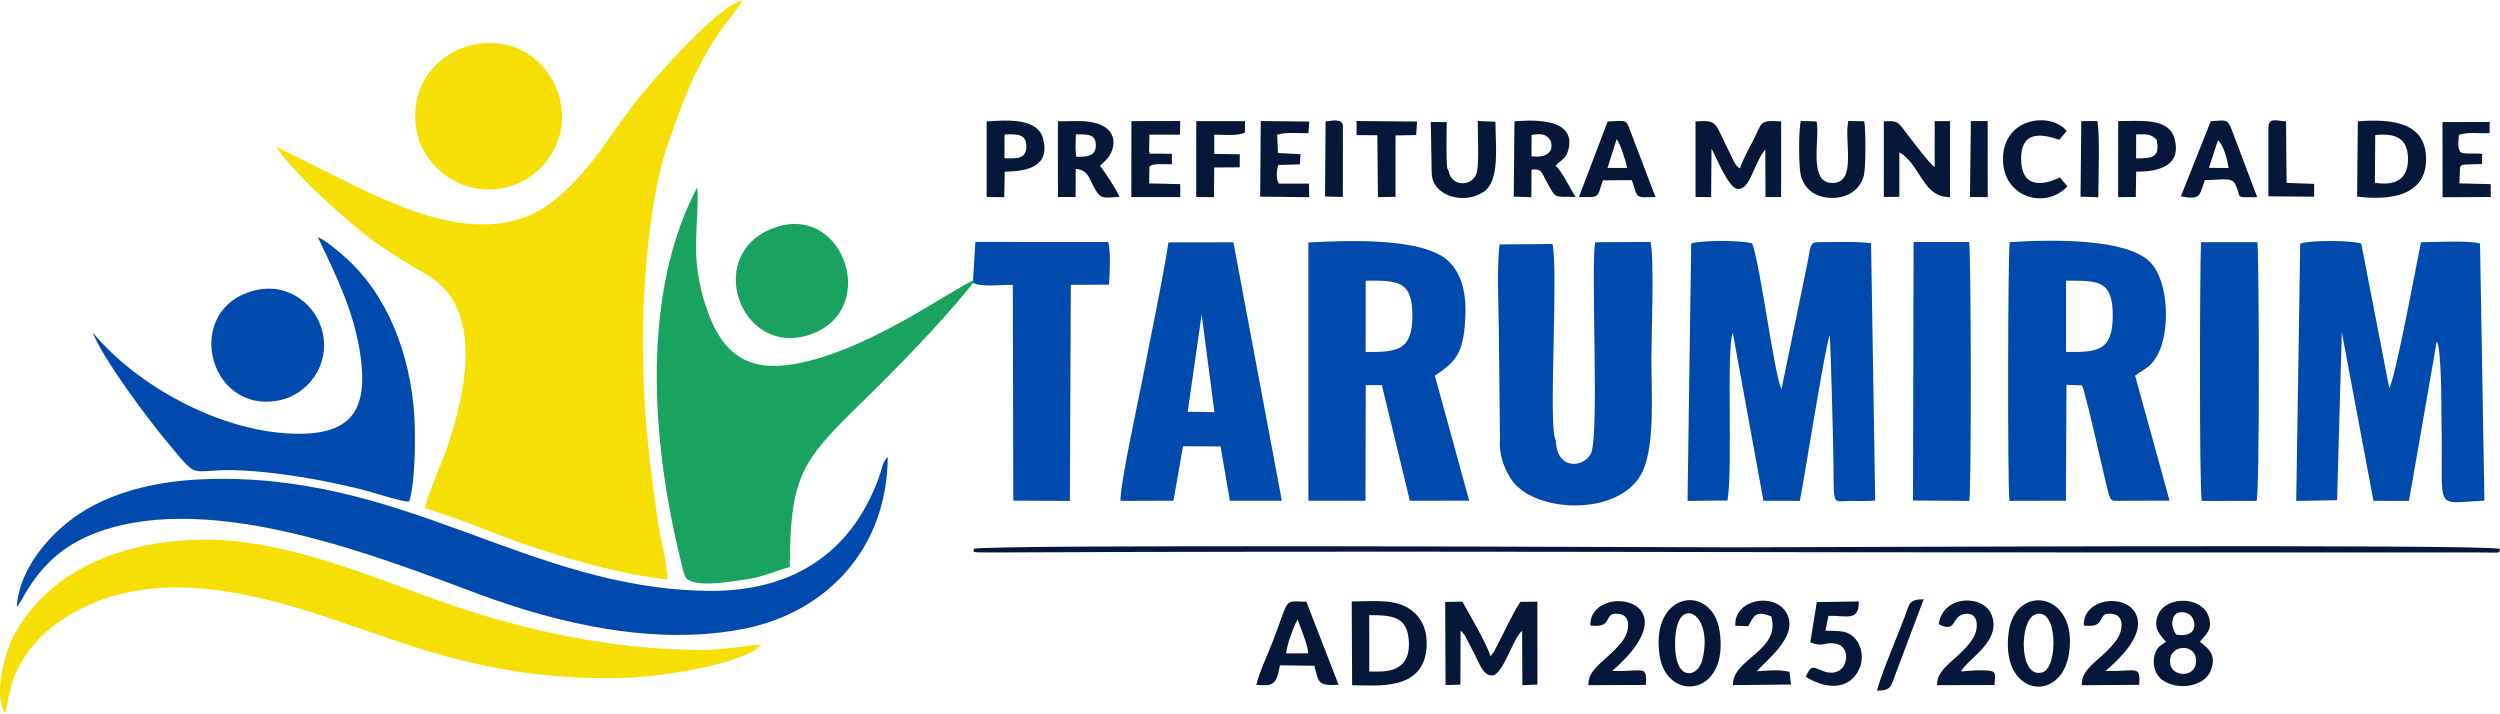
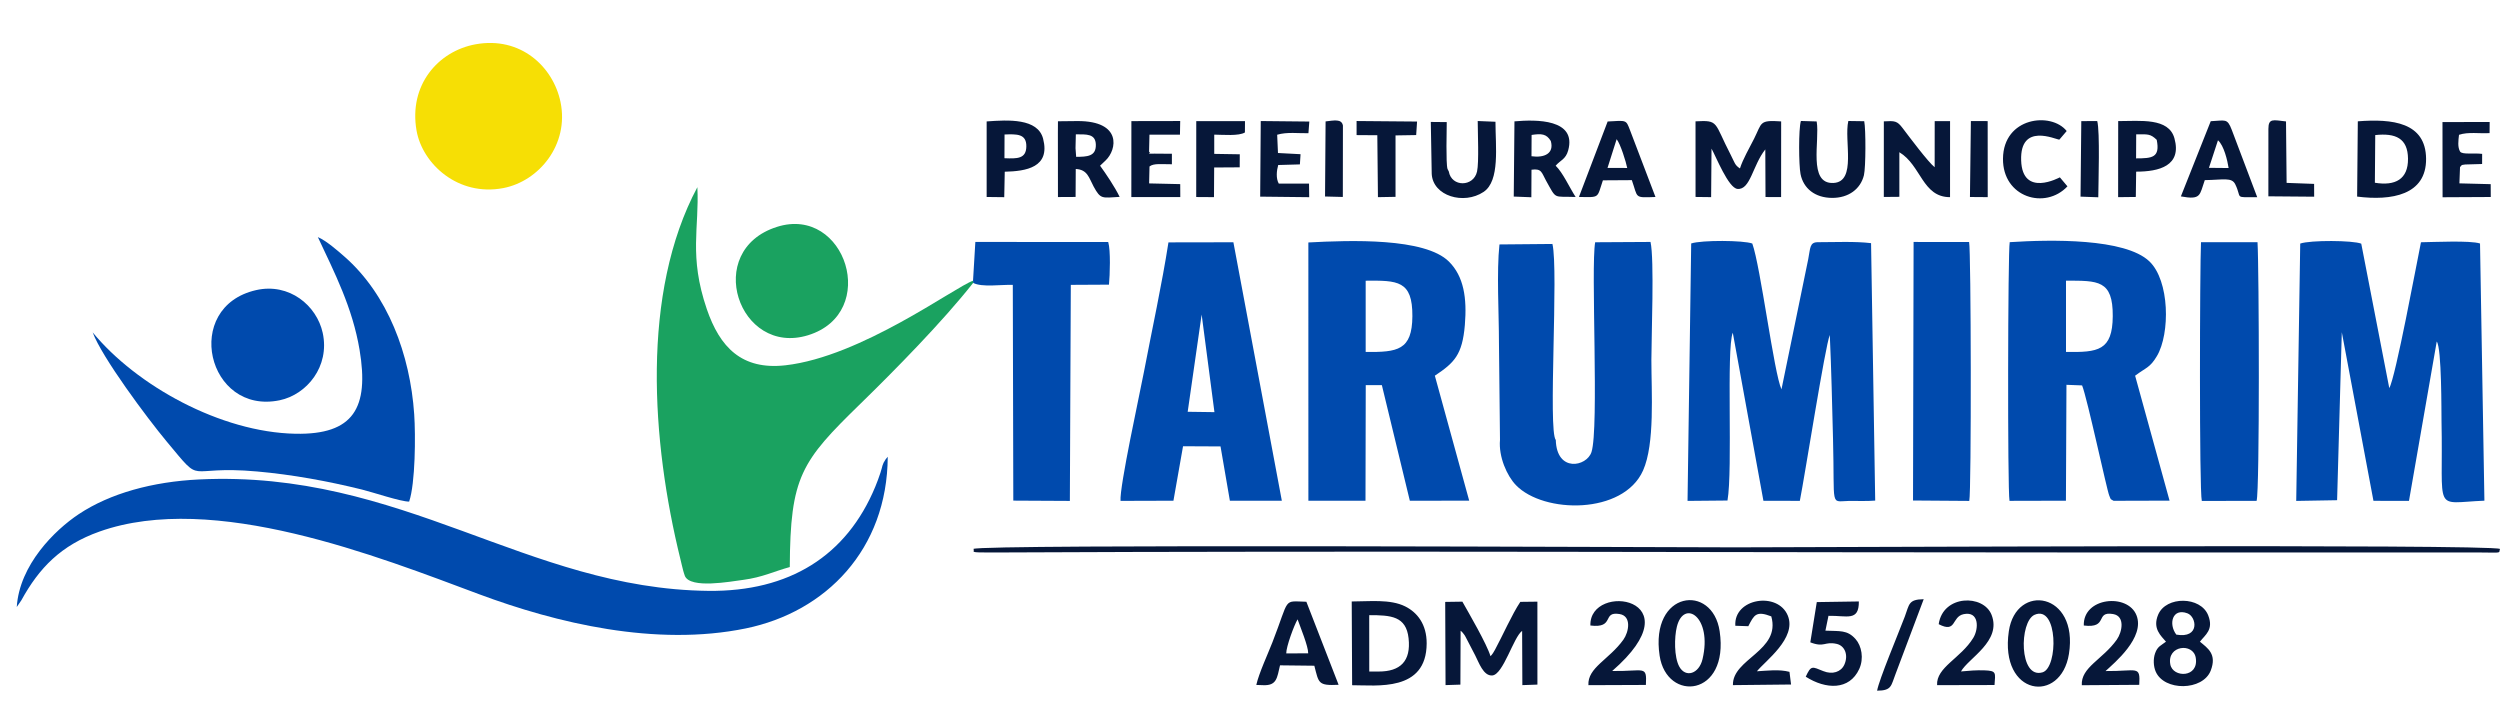
<svg xmlns="http://www.w3.org/2000/svg" xml:space="preserve" width="1429" height="408" fill-rule="evenodd" clip-rule="evenodd" image-rendering="optimizeQuality" shape-rendering="geometricPrecision" text-rendering="geometricPrecision" viewBox="0 0 108871 31060">
  <defs>
    <style>
      .fil0{fill:#004aad}.fil3{fill:#061739}.fil2{fill:#1aa260}.fil1{fill:#f6df05}
    </style>
  </defs>
  <g id="Camada_x0020_1">
    <g id="_2462333368736">
      <path d="m101982 14455 1378 7343 1547 2 1209-6940c221 290 201 3115 208 3470 85 4054-406 3555 1868 3462l-191-11200c-416-140-2030-61-2572-54-180 877-1110 5909-1380 6350l-1220-6289c-361-147-2214-159-2658-4l-174 11207 1780-31 205-7316zM75229 21785c238-1346-57-6609 231-7308l1334 7319 1586 3c221-1109 1108-6777 1305-7223 68 1507 101 3012 140 4516 80 3064-146 2724 708 2710 366-5 739 18 1129-14l-180-11211c-679-85-1608-42-2317-42-364 0-324 255-420 741l-1164 5666c-322-670-911-5354-1271-6349-378-143-2201-154-2661-3l-159 11211 1739-16zM89971 12210c1389 4 2047-40 2036 1548-10 1505-644 1579-2036 1555v-3103zm3010 4139c469-355 647-340 951-858 578-981 555-3284-334-4125-1064-1006-4284-949-6078-832-81 318-99 10811-9 11265l2457-6 23-5047 681 26c222 543 1080 4566 1183 4799 84 192 24 131 189 226l2437-7-1500-5441zM59473 12212c1387-11 2044-17 2034 1547-10 1488-648 1569-2034 1556v-3103zm3012 4137c846-563 1197-903 1307-2207 98-1173-45-2117-692-2761-1049-1046-4303-932-6123-834l1 11248 2487-2 11-5032h702l1218 5034 2585-4-1496-5442zM67752 19149c-343-398 126-7391-146-8537l-2307 21c-128 1189-22 3010-22 4268l45 4244c-66 734 305 1567 694 1969 1208 1251 4678 1293 5537-638 519-1165 362-3402 362-4813 0-1009 133-4395-38-5139l-2410 14c-196 1080 175 8105-161 9137-209 639-1516 898-1554-526zM52330 13686l557 4250-1165-16 608-4234zm-811 5735 1633 8 407 2366h2263l-2110-11257-2828 5c-284 1823-714 3790-1069 5648-182 959-1066 4984-1018 5609l2304-7 418-2372zM42374 12213l5 94c387 203 1217 69 1727 87l22 9395 2463 13 41-9409 1662-9c41-416 77-1498-33-1856l-5786-4-101 1689zM95885 21803l2386-4c139-444 108-10170 40-11264h-2461c-53 1098-79 10813 35 11268zM83309 21784l2450 18c97-424 79-10960-8-11276l-2417-1-25 11259z" class="fil0" />
    </g>
    <g id="_2462333398592">
-       <path d="M27999 14748c-3-2398 310-6291 1082-8472 726-2053 1089-3122 2230-4858 304-465 851-1053 1010-1418-1077 275-3731 3313-4365 4079-1324 1602-2074 3202-3783 4603-2763 2267-6570 480-9402-939l-2747-1371c253 446 1186 1423 1522 1751 519 506 1079 1011 1677 1524 1796 1543 3171 2104 3796 2606 2043 1636 1168 5255 338 7543-145 401-855 2070-844 2334 1739 505 3234 1226 5002 1784 1806 570 3526 1080 5549 1309-5-725-315-1802-420-2560-416-3018-640-4657-645-7915z" class="fil1" />
      <path d="m42379 12307-5-94c-803 278-4870 3310-8169 3683-1911 216-2860-794-3425-2448-792-2321-321-3539-411-5308-2459 4609-2003 11073-736 16208 41 165 73 318 121 496 6 22 56 191 73 230 249 560 1967 242 2541 166 844-113 1332-368 2026-558 20-3943 494-4596 3082-7117 1465-1428 3580-3574 4903-5258z" class="fil2" />
      <path d="M930 26130c775-1412 1728-2399 3404-2994 4962-1762 12141 1094 16538 2732 3355 1249 7676 2295 11611 1485 3481-717 6156-3435 6177-7474-18 18-37 41-48 57-12 16-33 38-46 57-158 234-127 290-223 579-72 218-141 406-225 609-1249 3020-3750 4577-7268 4538-7932-89-13317-5278-22179-4852-2017 97-3871 600-5245 1514-1037 690-2578 2200-2696 4041l200-292z" class="fil0" />
-       <path d="M215 31060c54-98 221-1069 317-1355 380-1124 1158-2062 2211-2753 3534-2321 7902-1280 11606-46 1986 663 3717 1335 5780 1846 2186 542 4370 805 6835 765 1492-25 4618-456 5924-1224l272-230c-842 36-1602 226-2539 228-3987 9-7900-886-11198-2036-2926-1020-6862-2764-10444-2766-3559-2-6822 1297-8367 4153-373 690-918 2552-397 3418z" class="fil1" />
      <path d="M13842 10313c732 1561 1509 3072 1817 4910 422 2525-255 3704-2794 3654-3257-64-6923-2097-8829-4414 399 1080 2368 3725 3221 4750 1661 1992 701 1018 3939 1307 1543 138 3073 419 4563 786 477 117 1698 531 2059 526 271-809 283-2878 220-3804-177-2602-1152-5212-3036-6864-266-233-795-699-1160-851z" class="fil0" />
      <path d="M20710 1917c-1629 297-2917 1774-2570 3757 254 1452 1810 2884 3781 2504 1558-301 2870-1901 2489-3745-320-1548-1746-2872-3700-2516z" class="fil1" />
      <path d="M33838 9867c-3240 1026-1669 5650 1351 4720 3140-967 1640-5668-1351-4720z" class="fil2" />
      <path d="M11152 12622c-3232 736-2130 5451 1026 4797 1180-245 2194-1471 1876-2934-259-1193-1458-2191-2902-1863z" class="fil0" />
    </g>
    <path d="M75583 23824c-3174 0-32857-148-33195 69 108 128-318 161 883 155 16300-80 32766 0 49077 0h15699c978 10 751 31 824-155-388-219-30061-69-33288-69z" class="fil3" />
    <g id="_2462333364032">
      <path d="m73838 8565 679 8 17-2112c195 346 737 1720 1131 1754 563 49 657-1022 1211-1721l9 2074 679 3 2-3296c-968-67-827 54-1178 752-217 430-485 885-616 1296-232-149-229-258-402-591-742-1432-499-1516-1533-1460l1 3293zM103438 5870c888-95 1418 139 1427 1029 8 897-555 1194-1443 1047l16-2076zm-789 2679c1498 190 3018-65 3003-1650-15-1584-1467-1745-2973-1628l-30 3278zM82037 8565l677-6V6617c952 570 1000 1959 2207 1957l1-3312-669 2-2 2006c-273-210-1097-1310-1393-1701-243-321-339-322-820-296l-1 3292zM46865 6818l-28-376 14-604c456 2 860-36 871 451 12 516-385 525-857 529zm-796-1062 3 2813 768-4 7-1218c514 24 576 389 777 761 312 577 372 494 1134 454-208-433-599-1011-852-1358l242-230c494-467 719-1718-1219-1714l-857 9-3 487zM66699 5864c426-63 645-53 836 264 156 552-290 741-841 664l5-928zm-778 2684 767 30 6-1199c449-65 441 130 628 465 479 856 297 684 1294 722-278-431-555-1058-870-1362 201-237 437-273 545-664 380-1372-1388-1352-2339-1267l-31 3275zM81184 5267l-692-10c-198 846 377 2651-649 2699-1122 53-584-1846-730-2679l-687-21c-106 345-92 1927-16 2311 125 631 634 1032 1364 1039 736 8 1252-395 1397-987 82-336 85-2006 13-2352zM62349 7560c51 968 1399 1360 2259 785 721-481 517-1988 517-3055l-773-32c1 496 59 1801-29 2198-151 682-1113 685-1230 0l-57-113c-74-246-34-1723-33-2038l-694-7 40 2262zM70402 6049c169 210 410 996 461 1254l-858-3 397-1251zm-1641 2516c926 16 777 61 1043-724l1260-8c277 784 84 770 1029 733l-1115-2926c-170-433-131-411-967-361l-1250 3286zM96589 6097c260 226 412 879 464 1208l-857-8 393-1200zm-1615 2444c894 164 809-56 1041-709 816-13 1172-132 1326 180 312 634-84 563 957 563l-1107-2929c-200-526-281-406-917-380l-1300 3275zM93028 5838c499-1 613-33 894 239 155 781-199 806-899 808l5-1047zm-787 2736 770-9 15-1102c997 1 1999-252 1667-1453-250-905-1483-749-2449-749l-3 3313zM43746 5845c534-20 957-35 949 519-6 544-401 537-953 514l4-1033zm-779 2721 766 9 22-1109c935-20 1992-190 1671-1436-232-897-1517-823-2459-754v3290zM50059 7237c184-149 556-92 975-96v-457l-752-6c-467 7-106 10-242-85l17-740 1328-1 11-594-2126 4-2 3308 2132-1-3-563-1355-31 17-738zM55688 7982c-129-226-93-565-24-808l944-27 29-444-983-52-35-796c430-128 930-56 1361-66l39-508-2115-22-25 3292 2135 24-8-592-1318-1zM90034 8103l-330-392c-20 5-1632 896-1686-736-56-1664 1502-911 1663-906l320-375c-675-847-2758-609-2774 1205-16 1688 1840 2236 2807 1204zM106370 8578l2099-11-3-559-1363-35 27-708c114-119 23-80 229-114l733-21 1-441c-391-47-855 39-958-97-119-197-77-491-49-734 405-135 892-46 1331-74l4-483-2055 2 4 3275zM52093 8568l774 5 8-1291 1112-7 3-568-1112-18v-838c385 4 1071 68 1336-95l3-493h-2122l-2 3305zM59077 5871l903 6 27 2697 766-14V5885l899-15 39-589-2634-23zM98785 5604l-1 2933 1994 17-2-558-1198-44-26-2676c-555-61-767-152-767 328zM90604 8551l773 28c4-641 78-2861-46-3320l-694 4-33 3288zM57703 8545l775 20 4-3109c-54-306-395-220-755-181l-24 3270zM85788 8567l774 6-2-3311-731-3z" class="fil3" />
    </g>
    <g id="_2462332785568">
      <path d="M63607 27455c80 69 46 30 124 128 68 86 42 54 93 141l418 804c159 305 355 905 744 875 479-36 923-1670 1300-1942l10 2363 656-23-1-3612-743 9c-359 534-787 1504-1100 2079-37 68-52 95-88 149-59 87-63 87-112 138-159-531-940-1871-1224-2375l-748 11 15 3623 647-21 9-2347zM60037 29232l-408-1-2-2366 3-88c943 0 1604 42 1711 1004 111 1001-360 1453-1304 1451zm-1154 596c1052-4 3239 308 3246-1820 3-837-413-1353-937-1613-653-325-1562-214-2327-214l18 3647zM94514 28923c-156-834 996-956 1107-293 147 883-996 885-1107 293zm260-1299c-351-467-169-1171 484-928 408 152 551 1110-484 928zm1029 308c231-300 608-520 360-1149-327-830-1831-848-2178-29-258 610 127 925 340 1178-206 161-368 198-475 508-89 255-67 571 24 787 366 870 2057 850 2400-37 277-718-130-973-471-1258zM56014 28442c-4-293 346-1237 494-1483 117 335 467 1174 462 1481l-956 2zm-1007 1384c600 26 606-318 736-864l1494 17c197 762 156 874 1057 831l-1404-3617c-1040-25-710-205-1477 1763-201 517-587 1345-704 1860l298 10zM74142 28694c-152 639-736 828-1013 322-226-415-219-1274-104-1737 303-1217 1557-435 1117 1415zm-1868-152c310 2047 3038 1793 2615-1061-313-2109-3042-1767-2615 1061zM88605 26760c1023-439 1032 2299 347 2506-1036 314-1022-2216-347-2506zm1494 1705c427-2684-2306-3111-2618-987-415 2829 2269 3185 2618 987zM84427 27170c790 409 548-325 1088-437 675-141 663 631 418 1033-544 891-1620 1281-1576 2059l2501-6c36-536 101-620-444-639-325-12-692 16-1016 48 320-579 1779-1315 1333-2462-354-910-2120-881-2304 404zM90746 27228c1091 135 472-636 1278-499 530 90 394 783 159 1114-617 868-1569 1204-1524 1985l2502-17c50-871-83-584-1468-600 376-347 1731-1463 1347-2430-385-972-2334-783-2294 447zM69259 27228c1088 133 484-632 1274-499 532 89 401 783 163 1116-620 866-1568 1218-1523 1981l2503-10c45-878-57-584-1468-607 3701-3212-1007-3895-949-1981zM76136 27258c252-489 337-684 1001-428 425 1507-1701 1839-1671 2994l2532-27-69-551c-454-119-953-51-1418-25 357-446 1744-1443 1346-2423-433-1063-2364-761-2286 441l565 19zM79627 26806c803-17 1330 259 1323-626l-1832 28-282 1753c621 238 615-50 1144 66 367 81 523 498 338 906-144 320-521 441-913 282-496-200-533-263-768 242 877 559 1898 598 2328-332 213-461 106-1011-160-1309-363-408-691-334-1311-364l133-646zM81745 30066c650-3 603-221 806-734l1223-3250c-674 9-622 225-823 758-280 739-1124 2749-1206 3226z" class="fil3" />
    </g>
  </g>
</svg>